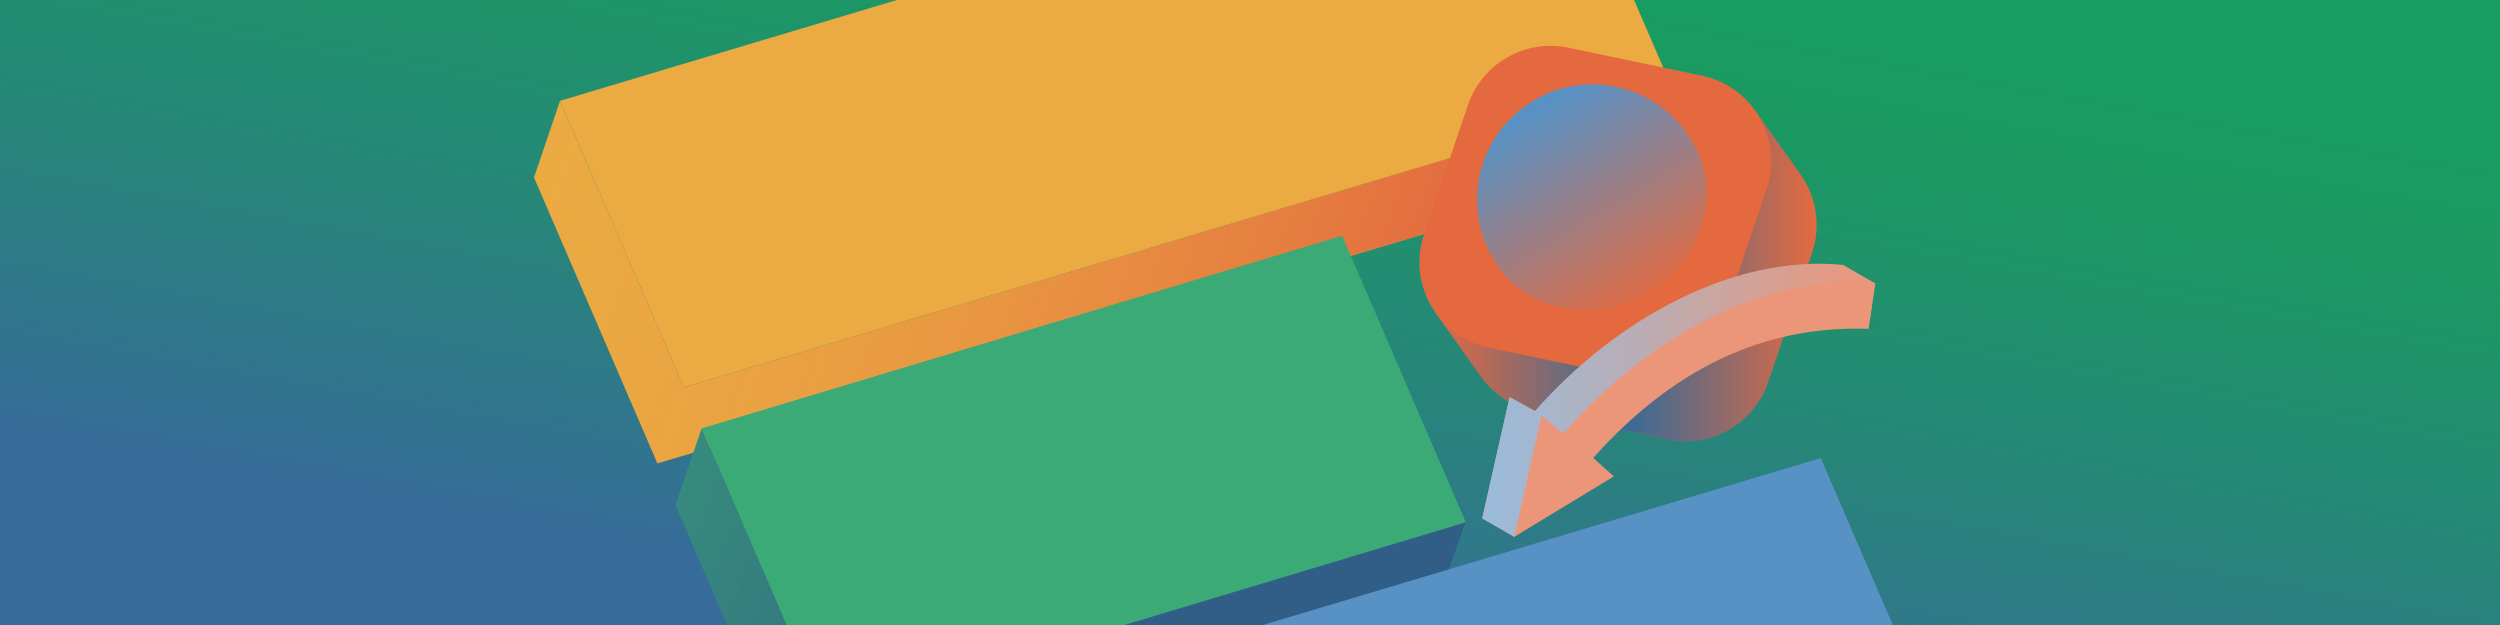
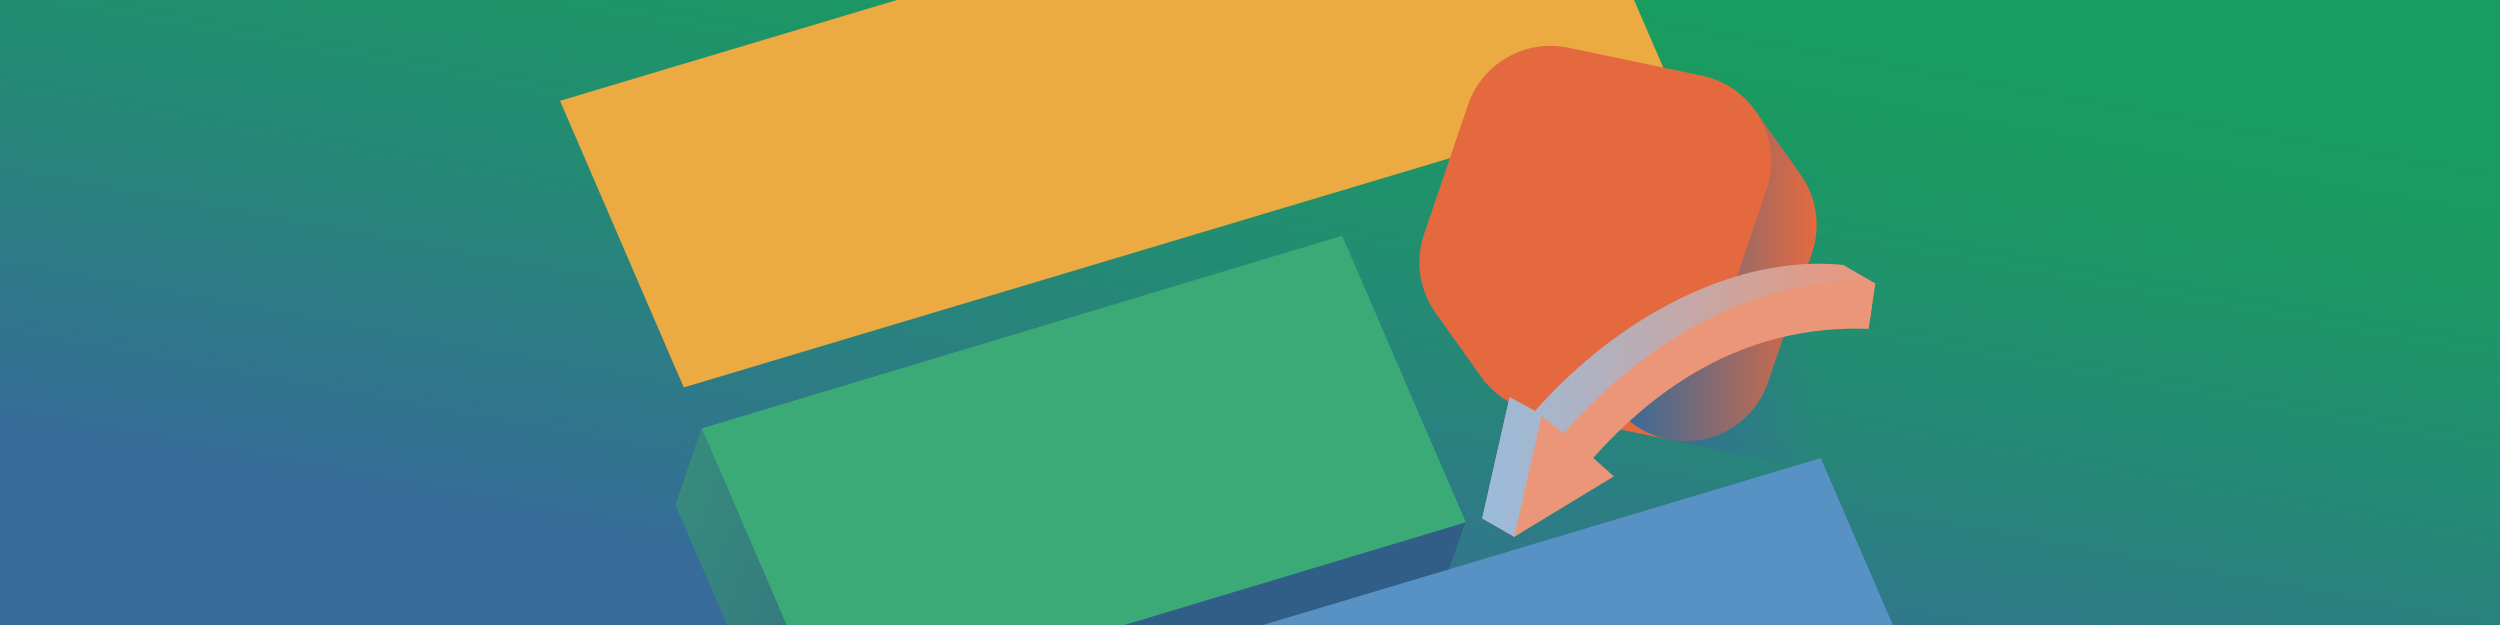
<svg xmlns="http://www.w3.org/2000/svg" xmlns:xlink="http://www.w3.org/1999/xlink" id="uuid-7207c292-72ab-460a-b73a-dc85a7058066" data-name="Layer 25" viewBox="0 0 1440 360">
  <defs>
    <clipPath id="uuid-8839c5c3-ca1a-4c56-9b8e-05e77ccf157b">
      <rect y="0" width="1440" height="360" fill="none" />
    </clipPath>
    <linearGradient id="uuid-5ac46422-f574-479f-b185-35b6b9db17cb" x1="757.899" y1="-27.482" x2="684.582" y2="373.897" gradientTransform="translate(1440 360) rotate(180)" gradientUnits="userSpaceOnUse">
      <stop offset=".002" stop-color="#199c5f" />
      <stop offset=".124" stop-color="#199c5f" stop-opacity=".943" />
      <stop offset=".322" stop-color="#199c5f" stop-opacity=".786" />
      <stop offset=".573" stop-color="#199c5f" stop-opacity=".532" />
      <stop offset=".862" stop-color="#199c5f" stop-opacity=".182" />
      <stop offset="1" stop-color="#199c5f" stop-opacity="0" />
    </linearGradient>
    <linearGradient id="uuid-5c4b2cea-51c8-4dcf-95ca-4648ded875c3" x1="315.489" y1="32.898" x2="817.954" y2="212.024" gradientUnits="userSpaceOnUse">
      <stop offset="0" stop-color="#e3693f" stop-opacity="0" />
      <stop offset=".122" stop-color="#e3693f" stop-opacity=".019" />
      <stop offset=".254" stop-color="#e3693f" stop-opacity=".077" />
      <stop offset=".391" stop-color="#e3693f" stop-opacity=".172" />
      <stop offset=".532" stop-color="#e3693f" stop-opacity=".306" />
      <stop offset=".675" stop-color="#e3693f" stop-opacity=".478" />
      <stop offset=".82" stop-color="#e3693f" stop-opacity=".689" />
      <stop offset=".964" stop-color="#e3693f" stop-opacity=".933" />
      <stop offset="1" stop-color="#e3693f" />
    </linearGradient>
    <linearGradient id="uuid-e40d61ee-794f-4717-85cc-ef7c17ffd57e" x1="228.934" y1="227.896" x2="616.757" y2="365.627" gradientUnits="userSpaceOnUse">
      <stop offset="0" stop-color="#305e86" stop-opacity="0" />
      <stop offset="1" stop-color="#305e86" />
    </linearGradient>
    <linearGradient id="uuid-eb104b01-7661-4081-95d5-46503ddeac6c" x1="826.453" y1="158.637" x2="1046.404" y2="158.637" gradientUnits="userSpaceOnUse">
      <stop offset="0" stop-color="#376b99" stop-opacity="0" />
      <stop offset=".5" stop-color="#376b99" />
      <stop offset="1" stop-color="#376b99" stop-opacity="0" />
    </linearGradient>
    <clipPath id="uuid-e709d835-3054-482b-9a50-a47370787027">
      <path d="M979.721,129.691c-10.846,33.431-47.493,54.313-81.678,46.769-17.658-3.897-31.228-14.63-38.705-28.685-6.904-12.979-19.282-42.426-14.219-58.305,10.577-33.165,62.524-63.366,96.784-56.229,17.242,3.592,25.611,36.301,33.383,49.665,7.772,13.365,9.874,30.022,4.436,46.784Z" fill="none" />
    </clipPath>
    <linearGradient id="uuid-6d239262-4ab4-49b8-8151-15445a80a54d" x1="876.979" y1="78.725" x2="921.578" y2="202.286" gradientTransform="translate(181.492 -417.252) rotate(27.244)" gradientUnits="userSpaceOnUse">
      <stop offset="0" stop-color="#e4693f" stop-opacity="0" />
      <stop offset="1" stop-color="#e4693f" />
    </linearGradient>
    <linearGradient id="uuid-fb7c6cdf-0fc6-4c69-83ef-5f9675aa5975" x1="853.755" y1="230.565" x2="1080.089" y2="230.565" gradientUnits="userSpaceOnUse">
      <stop offset="0" stop-color="#99bcdc" />
      <stop offset="1" stop-color="#99bcdc" stop-opacity="0" />
    </linearGradient>
    <clipPath id="uuid-95ffc04b-2563-4aae-9c82-9b6f304c34d2">
      <rect x="1571" width="800" height="450" fill="none" />
    </clipPath>
    <clipPath id="uuid-c648209b-ed22-4304-a4a6-872c14031f13">
      <rect x="1206" y="0" width="1440" height="454.415" fill="none" />
    </clipPath>
    <linearGradient id="uuid-69f3dabb-e902-4823-870c-971d061e1a8d" x1="1969.963" y1="-10.838" x2="1884.917" y2="454.754" gradientTransform="translate(3852.001 459.675) rotate(180)" xlink:href="#uuid-5ac46422-f574-479f-b185-35b6b9db17cb" />
  </defs>
  <g clip-path="url(#uuid-8839c5c3-ca1a-4c56-9b8e-05e77ccf157b)">
    <rect y="0" width="1440" height="360" transform="translate(1440 360) rotate(-180)" fill="#376b99" />
    <rect y="0" width="1440" height="360" transform="translate(1440 360) rotate(-180)" fill="url(#uuid-5ac46422-f574-479f-b185-35b6b9db17cb)" />
    <g>
      <g>
        <polygon points="393.841 223.141 963.923 52.567 892.652 -112.513 322.57 58.061 393.841 223.141" fill="#ebaa42" />
-         <polygon points="378.459 266.432 307.566 102.227 322.57 58.061 393.841 223.141 963.923 52.567 948.34 96.462 379.003 266.816 378.668 266.915 378.459 266.432" fill="#ebaa42" />
-         <polygon points="307.566 102.227 322.57 58.061 393.841 223.141 963.923 52.567 948.34 96.462 378.668 266.915 307.566 102.227" fill="url(#uuid-5c4b2cea-51c8-4dcf-95ca-4648ded875c3)" />
      </g>
      <g>
        <polygon points="475.43 411.852 844.332 300.87 773.06 135.79 404.159 246.772 475.43 411.852" fill="#3baa76" />
        <polygon points="460.048 455.143 389.154 290.939 404.159 246.772 475.43 411.852 844.332 300.87 828.748 344.765 460.591 455.527 460.256 455.626 460.048 455.143" fill="#3baa76" />
        <polygon points="389.154 290.939 404.159 246.772 475.43 411.852 844.332 300.87 828.748 344.765 460.256 455.626 389.154 290.939" fill="url(#uuid-e40d61ee-794f-4717-85cc-ef7c17ffd57e)" />
      </g>
      <path d="M1036.23,99.243l.026.007-25.573-35.975,2.702,19.046c-2.231-.811-4.54-1.492-6.939-1.995l-76.873-16.128c-24.875-5.219-49.731,8.953-57.909,33.017l-25.274,74.369c-1.591,4.679-2.438,9.413-2.636,14.087l-17.299-6.125,26.284,36.946.002-.02c7.027,10.108,17.771,17.718,30.918,20.476l76.873,16.128c24.875,5.219,49.731-8.953,57.909-33.017l25.274-74.369c5.608-16.501,2.134-33.68-7.483-46.447Z" fill="#e4693f" />
-       <path d="M1036.23,99.243l.026.007-25.573-35.975,2.702,19.046c-2.231-.811-4.54-1.492-6.939-1.995l-76.873-16.128c-24.875-5.219-49.731,8.953-57.909,33.017l-25.274,74.369c-1.591,4.679-2.438,9.413-2.636,14.087l-17.299-6.125,26.284,36.946.002-.02c7.027,10.108,17.771,17.718,30.918,20.476l76.873,16.128c24.875,5.219,49.731-8.953,57.909-33.017l25.274-74.369c5.608-16.501,2.134-33.68-7.483-46.447Z" fill="url(#uuid-eb104b01-7661-4081-95d5-46503ddeac6c)" />
+       <path d="M1036.23,99.243l.026.007-25.573-35.975,2.702,19.046c-2.231-.811-4.54-1.492-6.939-1.995c-24.875-5.219-49.731,8.953-57.909,33.017l-25.274,74.369c-1.591,4.679-2.438,9.413-2.636,14.087l-17.299-6.125,26.284,36.946.002-.02c7.027,10.108,17.771,17.718,30.918,20.476l76.873,16.128c24.875,5.219,49.731-8.953,57.909-33.017l25.274-74.369c5.608-16.501,2.134-33.68-7.483-46.447Z" fill="url(#uuid-eb104b01-7661-4081-95d5-46503ddeac6c)" />
      <path d="M992.319,183.338l25.275-74.369c9.705-28.557-7.75-59.171-37.268-65.364l-76.873-16.129c-24.875-5.219-49.731,8.953-57.909,33.017l-25.275,74.369c-9.705,28.557,7.75,59.171,37.268,65.364l76.873,16.129c24.875,5.219,49.731-8.953,57.909-33.017Z" fill="#e4693f" />
      <g clip-path="url(#uuid-e709d835-3054-482b-9a50-a47370787027)">
        <g>
-           <circle cx="917.243" cy="115.047" r="66.419" transform="translate(125.888 592.884) rotate(-38.273)" fill="#5892c5" />
-           <circle cx="917.243" cy="115.047" r="66.419" transform="translate(125.888 592.884) rotate(-38.273)" fill="url(#uuid-6d239262-4ab4-49b8-8151-15445a80a54d)" />
-         </g>
+           </g>
      </g>
      <polygon points="549.938 599.51 1120.02 428.937 1048.748 263.857 478.667 434.431 549.938 599.51" fill="#5892c5" />
      <g>
        <path d="M1076.991,184.648c-44.513-12.564-111.536-5.708-177.784,68.508l11.953,10.599-38.956,45.453-18.448-10.631,15.78-69.813,14.641,8.015c47.405-53.68,115.025-90.367,177.466-84.18l18.446,10.631-3.098,21.418Z" fill="#ec9679" />
        <path d="M1076.991,184.648c-44.513-12.564-111.536-5.708-177.784,68.508l11.953,10.599-38.956,45.453-18.448-10.631,15.78-69.813,14.641,8.015c47.405-53.68,115.025-90.367,177.466-84.18l18.446,10.631-3.098,21.418Z" fill="url(#uuid-fb7c6cdf-0fc6-4c69-83ef-5f9675aa5975)" />
        <path d="M1076.31,189.356c-44.357-1.28-101.445,10.341-158.655,74.431l11.953,10.599-57.404,34.822,15.78-69.813,12.622,10.325c47.491-54.933,116.151-92.766,179.484-86.491l-3.779,26.125Z" fill="#ec9679" />
      </g>
    </g>
  </g>
  <g clip-path="url(#uuid-95ffc04b-2563-4aae-9c82-9b6f304c34d2)">
    <g clip-path="url(#uuid-c648209b-ed22-4304-a4a6-872c14031f13)">
      <rect x="1206.001" y="0" width="1440" height="459.675" transform="translate(3852.001 459.675) rotate(-180)" fill="#376b99" />
      <rect x="1206.001" y="0" width="1440" height="459.675" transform="translate(3852.001 459.675) rotate(-180)" fill="url(#uuid-69f3dabb-e902-4823-870c-971d061e1a8d)" />
    </g>
  </g>
</svg>